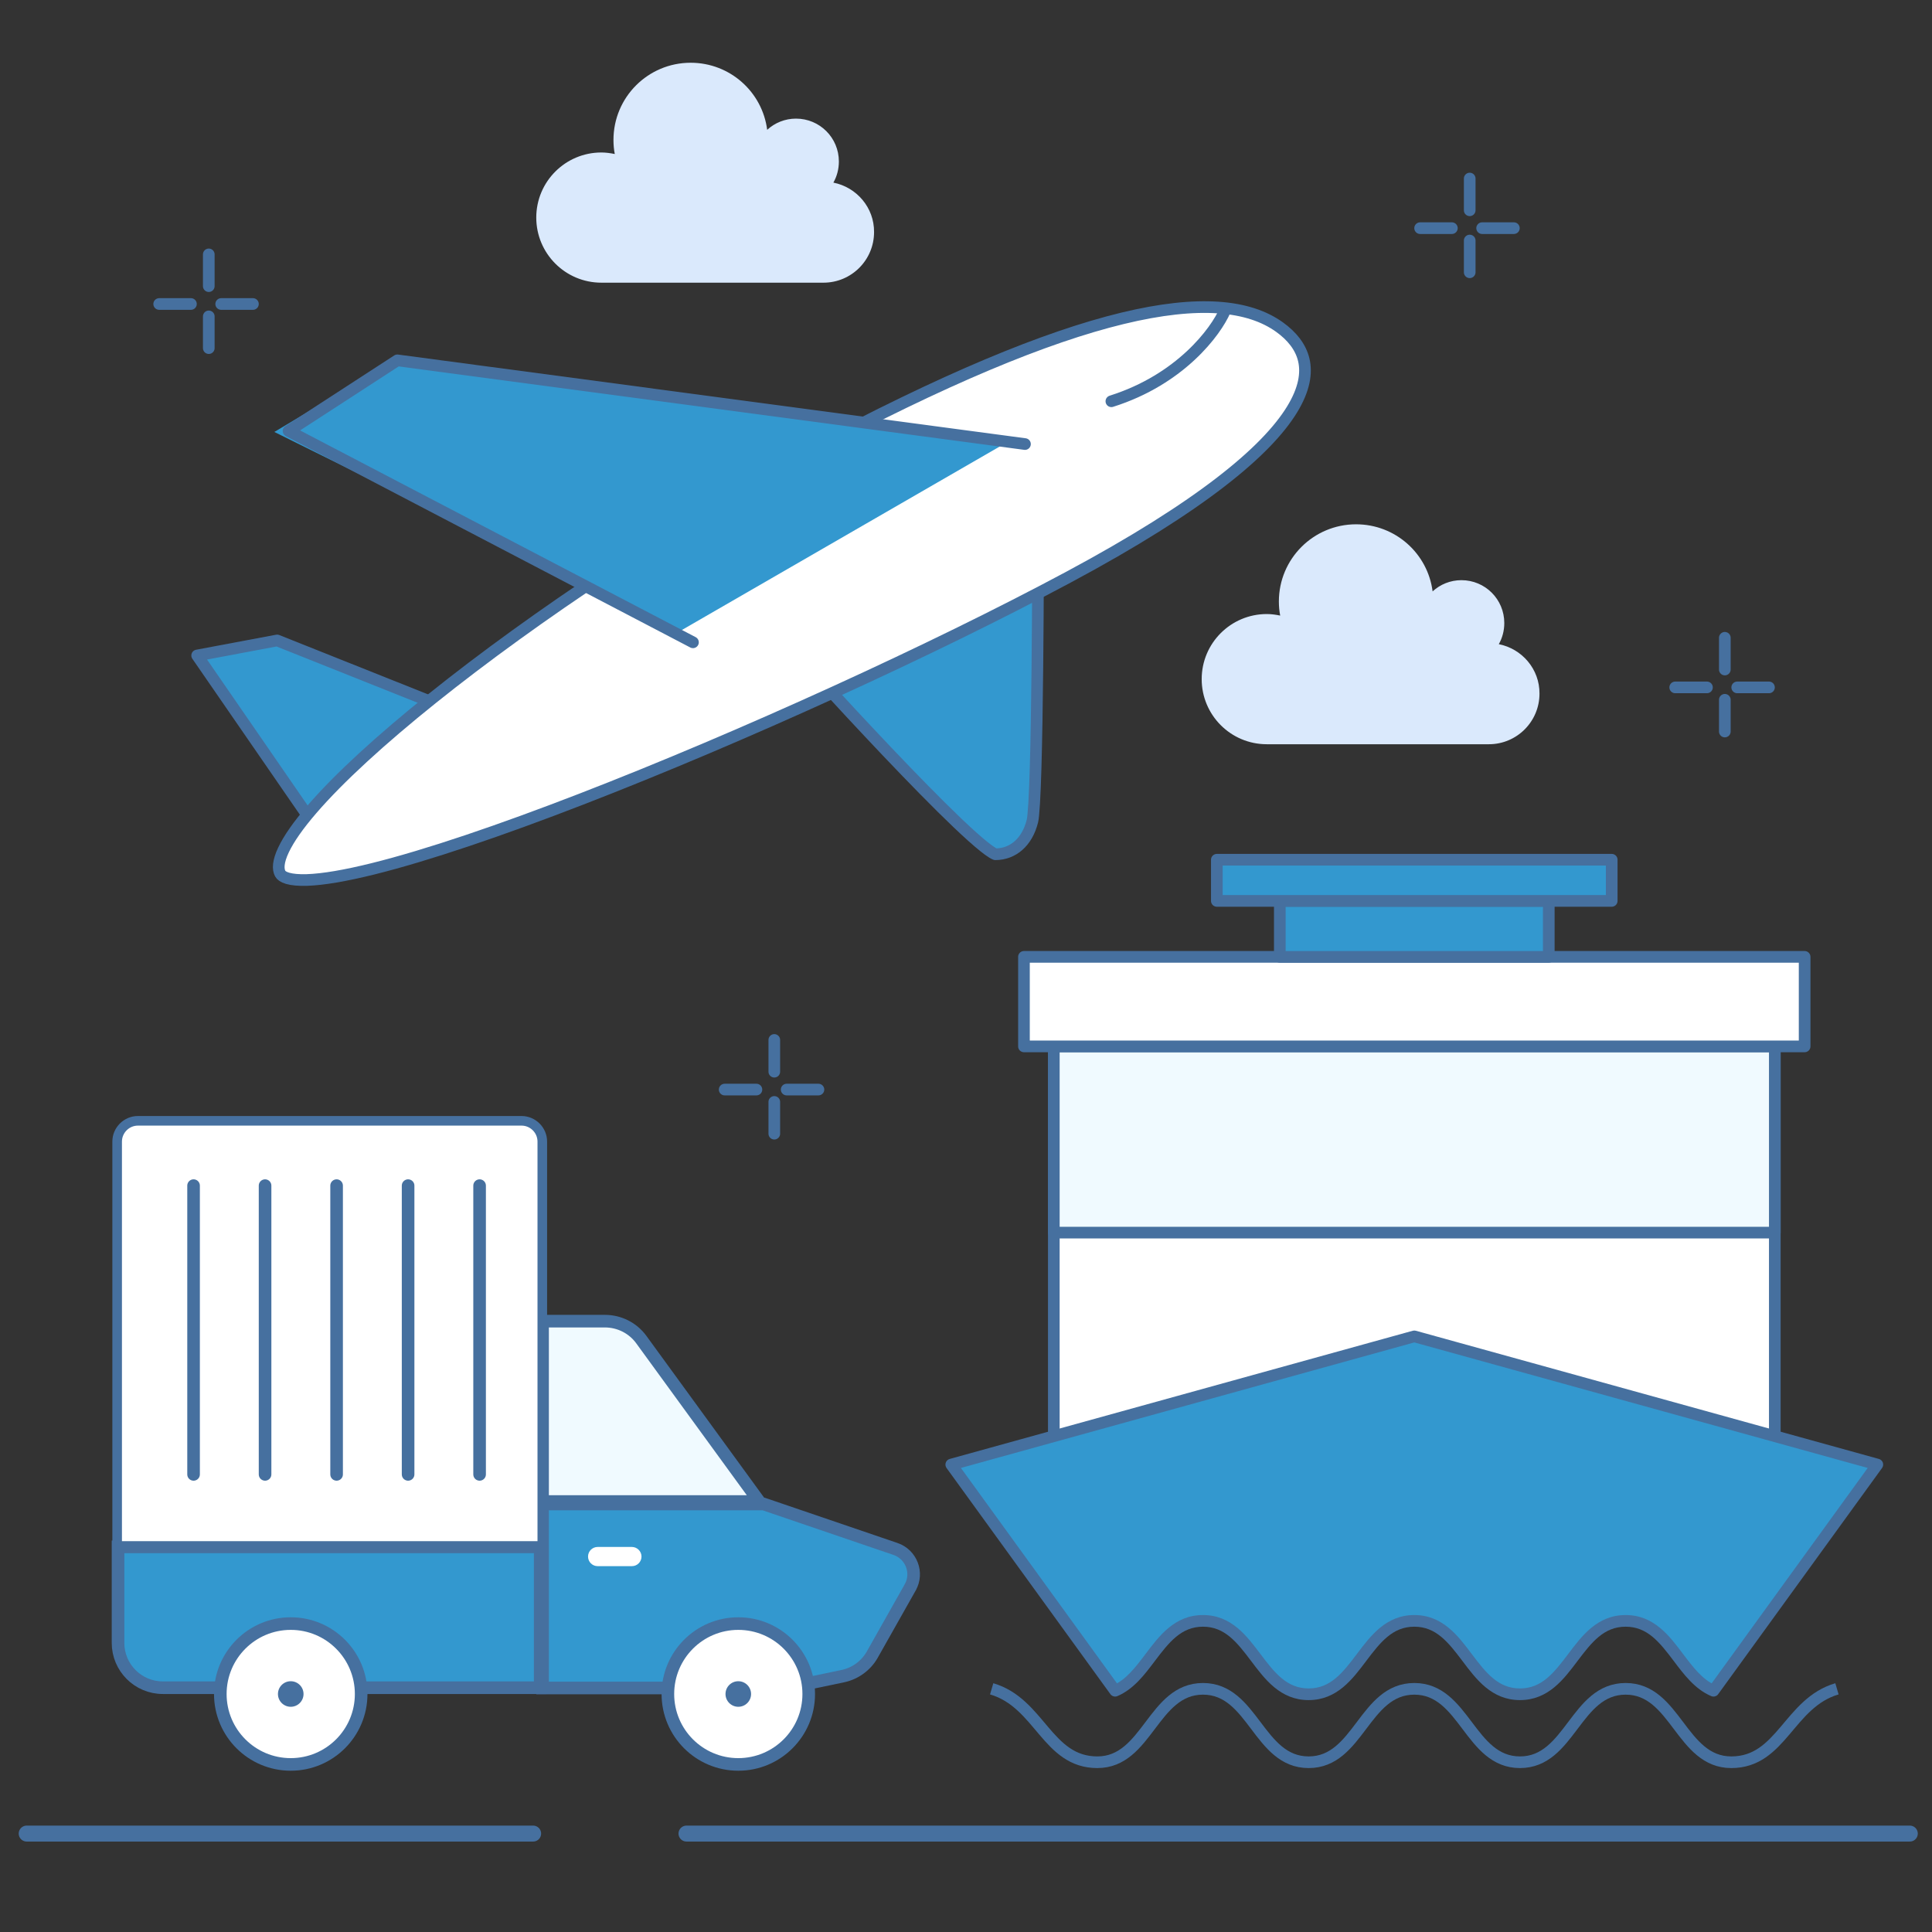
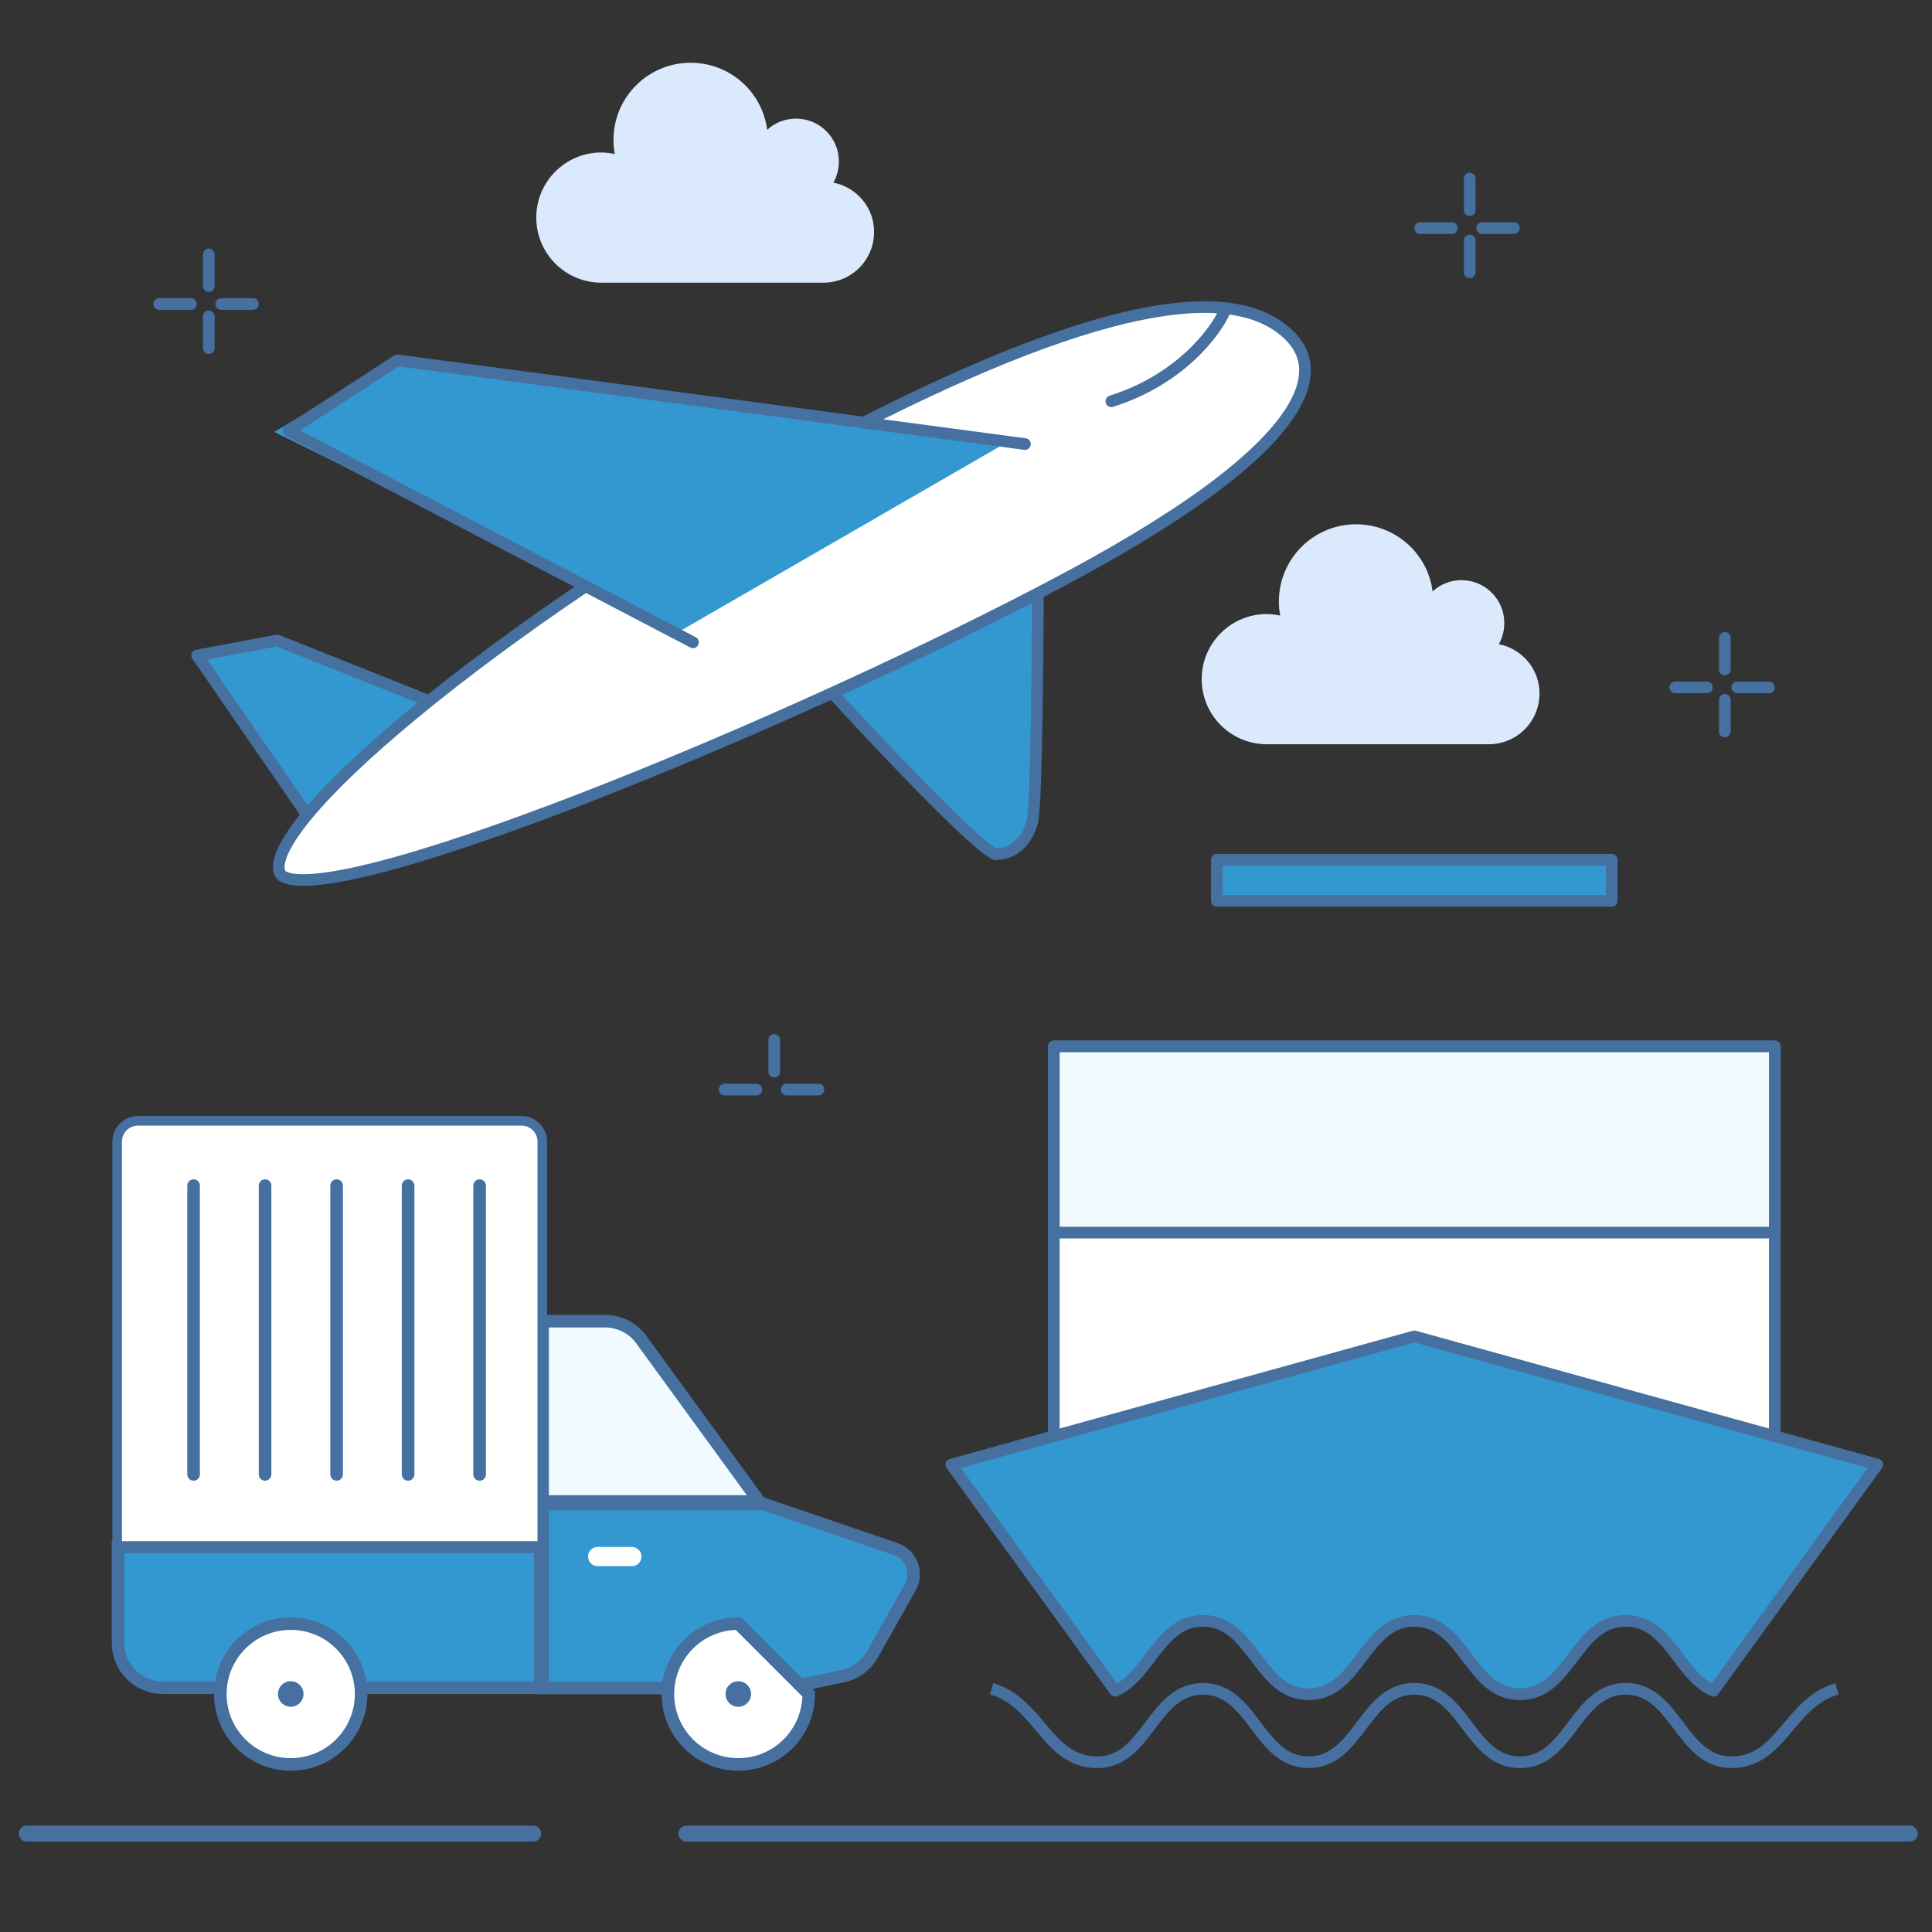
<svg xmlns="http://www.w3.org/2000/svg" width="121" height="121" viewBox="0 0 121 121" fill="none">
  <rect x="0" y="0" width="121" height="121" fill="#333333" stroke="none" />
  <g clip-path="url(#clip0_125_1071)">
    <path d="M1.672 114.836L33.39 114.836" stroke="#46709F" stroke-linecap="round" />
    <path d="M42.995 114.836L119.61 114.836" stroke="#46709F" stroke-linecap="round" />
    <path d="M65.014 33.926L65.014 34.076C65.014 34.535 65.012 35.193 65.009 35.986C65.004 37.574 64.992 39.705 64.969 41.882C64.946 44.059 64.912 46.28 64.861 48.048C64.835 48.932 64.805 49.7 64.77 50.291C64.734 50.898 64.695 51.281 64.659 51.424C64.326 52.755 63.439 53.494 62.343 53.502C62.337 53.5 62.328 53.497 62.314 53.491C62.277 53.476 62.225 53.45 62.156 53.408C62.017 53.324 61.837 53.194 61.619 53.019C61.184 52.671 60.625 52.167 59.982 51.555C58.699 50.333 57.107 48.7 55.551 47.063C53.997 45.427 52.482 43.79 51.356 42.562C50.793 41.949 50.328 41.437 50.003 41.079C49.939 41.009 49.88 40.944 49.827 40.886L65.014 33.926Z" fill="#3398CF" stroke="#46709F" stroke-width="0.73" stroke-linecap="round" stroke-linejoin="round" />
    <path d="M17.357 40.111L29.067 44.782L20.538 52.929L12.348 41.052L17.357 40.111Z" fill="#3398CF" stroke="#46709F" stroke-width="0.73" stroke-linecap="round" stroke-linejoin="round" />
    <path d="M80.14 20.489C80.909 21.042 81.464 21.724 81.656 22.545C81.847 23.36 81.697 24.382 80.916 25.654C79.341 28.221 75.279 31.672 66.875 36.17C58.479 40.663 46.511 46.139 36.408 50.049C31.355 52.005 26.78 53.564 23.357 54.414C21.642 54.839 20.236 55.082 19.21 55.114C18.696 55.129 18.3 55.091 18.015 55.009C17.73 54.926 17.603 54.813 17.549 54.712C17.398 54.429 17.413 53.959 17.754 53.235C18.087 52.528 18.689 51.669 19.539 50.684C21.234 48.719 23.856 46.32 27.075 43.74C33.509 38.583 42.281 32.74 50.672 28.25C59.077 23.755 65.489 21.104 70.294 19.939C75.113 18.771 78.233 19.118 80.14 20.489Z" fill="white" stroke="#46709F" stroke-width="0.73" />
    <path d="M25.035 22.369L17.181 27.053L42.494 39.579L63.228 27.609L25.035 22.369Z" fill="#3398CF" />
    <path d="M76.726 19.435C76.156 20.764 73.934 23.764 69.605 25.131" stroke="#46709F" stroke-width="0.73" stroke-linecap="round" />
    <path d="M43.4 40.228L18.072 26.991L24.886 22.568L64.193 27.811" stroke="#46709F" stroke-width="0.73" stroke-linecap="round" stroke-linejoin="round" />
    <path d="M33.981 94.039V82.743H37.886C38.787 82.743 39.637 83.172 40.162 83.894L47.546 94.039H33.981Z" fill="#F0FAFF" stroke="#46709F" stroke-width="0.789" />
    <path d="M57.004 99.421L57.004 99.422L54.626 103.634C54.241 104.312 53.575 104.803 52.804 104.972C52.804 104.972 52.803 104.972 52.803 104.972L49.242 105.716H33.981V94.196H47.832L56.083 97.01L56.083 97.01C57.076 97.348 57.522 98.509 57.004 99.421Z" fill="#3398CF" stroke="#46709F" stroke-width="0.789" />
    <path d="M39.576 98.087H37.43C37.101 98.087 36.829 97.822 36.829 97.486C36.829 97.15 37.101 96.885 37.43 96.885H39.576C39.904 96.885 40.177 97.158 40.177 97.486C40.177 97.814 39.912 98.087 39.576 98.087Z" fill="white" />
    <path d="M7.392 102.891V96.879H33.832V105.7H10.201C8.649 105.7 7.392 104.443 7.392 102.891Z" fill="#3398CF" stroke="#46709F" stroke-width="0.789" />
    <path d="M8.638 70.196H32.663C33.378 70.196 33.964 70.782 33.964 71.497V96.824H7.337V71.497C7.337 70.782 7.923 70.196 8.638 70.196Z" fill="white" stroke="#46709F" stroke-width="0.601" />
-     <path d="M50.65 106.095C50.65 108.531 48.675 110.505 46.239 110.505C43.803 110.505 41.829 108.531 41.829 106.095C41.829 103.659 43.803 101.684 46.239 101.684C48.675 101.684 50.65 103.659 50.65 106.095Z" fill="white" stroke="#46709F" stroke-width="0.789" />
+     <path d="M50.65 106.095C50.65 108.531 48.675 110.505 46.239 110.505C43.803 110.505 41.829 108.531 41.829 106.095C41.829 103.659 43.803 101.684 46.239 101.684Z" fill="white" stroke="#46709F" stroke-width="0.789" />
    <path d="M46.238 106.895C46.681 106.895 47.039 106.537 47.039 106.095C47.039 105.652 46.681 105.294 46.238 105.294C45.796 105.294 45.438 105.652 45.438 106.095C45.438 106.537 45.796 106.895 46.238 106.895Z" fill="#46709F" />
    <path d="M22.619 106.095C22.619 108.531 20.645 110.505 18.209 110.505C15.773 110.505 13.798 108.531 13.798 106.095C13.798 103.659 15.773 101.684 18.209 101.684C20.645 101.684 22.619 103.659 22.619 106.095Z" fill="white" stroke="#46709F" stroke-width="0.789" />
    <path d="M18.209 106.895C18.651 106.895 19.01 106.537 19.01 106.095C19.01 105.652 18.651 105.294 18.209 105.294C17.767 105.294 17.408 105.652 17.408 106.095C17.408 106.537 17.767 106.895 18.209 106.895Z" fill="#46709F" />
    <line x1="12.123" y1="74.255" x2="12.123" y2="92.34" stroke="#46709F" stroke-width="0.789" stroke-linecap="round" />
    <line x1="16.601" y1="74.255" x2="16.601" y2="92.34" stroke="#46709F" stroke-width="0.789" stroke-linecap="round" />
    <line x1="21.081" y1="74.255" x2="21.081" y2="92.34" stroke="#46709F" stroke-width="0.789" stroke-linecap="round" />
    <line x1="25.559" y1="74.255" x2="25.559" y2="92.34" stroke="#46709F" stroke-width="0.789" stroke-linecap="round" />
    <line x1="30.037" y1="74.255" x2="30.037" y2="92.34" stroke="#46709F" stroke-width="0.789" stroke-linecap="round" />
-     <circle cx="76.576" cy="98.417" r="2.019" fill="white" />
    <rect x="66" y="65.536" width="45.155" height="30.829" fill="white" stroke="#46709F" stroke-width="0.73" stroke-linejoin="round" />
    <rect x="66" y="65.536" width="45.155" height="11.662" fill="#F0FAFF" stroke="#46709F" stroke-width="0.73" stroke-linejoin="round" />
-     <rect x="64.13" y="59.927" width="48.893" height="5.608" fill="white" stroke="#46709F" stroke-width="0.73" stroke-linejoin="round" />
-     <rect x="80.154" y="56.424" width="16.845" height="3.504" fill="#3398CF" stroke="#46709F" stroke-width="0.73" stroke-linejoin="round" />
    <rect x="76.21" y="53.844" width="24.731" height="2.579" fill="#3398CF" stroke="#46709F" stroke-width="0.73" stroke-linejoin="round" />
    <path fill-rule="evenodd" clip-rule="evenodd" d="M88.577 83.696L59.577 91.725L69.84 105.89C70.758 105.502 71.396 104.657 72.033 103.812C72.901 102.663 73.769 101.514 75.342 101.514C76.916 101.514 77.783 102.663 78.651 103.812C79.519 104.962 80.386 106.111 81.96 106.111C83.533 106.111 84.401 104.962 85.269 103.812C86.136 102.663 87.004 101.514 88.577 101.514C90.151 101.514 91.018 102.663 91.886 103.812C92.754 104.962 93.621 106.111 95.195 106.111C96.768 106.111 97.636 104.962 98.504 103.812C99.371 102.663 100.239 101.514 101.812 101.514C103.386 101.514 104.253 102.663 105.121 103.812C105.759 104.657 106.396 105.502 107.314 105.89L117.577 91.725L88.577 83.696Z" fill="#3398CF" />
    <path d="M59.577 91.725L59.48 91.373C59.364 91.405 59.272 91.491 59.233 91.604C59.193 91.717 59.211 91.842 59.281 91.939L59.577 91.725ZM88.577 83.696L88.675 83.344C88.611 83.327 88.543 83.327 88.48 83.344L88.577 83.696ZM69.84 105.89L69.544 106.104C69.644 106.242 69.826 106.293 69.982 106.226L69.84 105.89ZM72.033 103.812L72.325 104.032L72.033 103.812ZM78.651 103.812L78.942 103.592V103.592L78.651 103.812ZM85.269 103.812L84.977 103.592L85.269 103.812ZM91.886 103.812L92.177 103.592L91.886 103.812ZM98.504 103.812L98.795 104.032V104.032L98.504 103.812ZM105.121 103.812L105.412 103.592V103.592L105.121 103.812ZM107.314 105.89L107.172 106.226C107.329 106.293 107.51 106.242 107.61 106.104L107.314 105.89ZM117.577 91.725L117.873 91.939C117.943 91.842 117.961 91.717 117.922 91.604C117.882 91.491 117.79 91.405 117.675 91.373L117.577 91.725ZM59.674 92.077L88.675 84.048L88.48 83.344L59.48 91.373L59.674 92.077ZM70.136 105.676L59.873 91.511L59.281 91.939L69.544 106.104L70.136 105.676ZM69.982 106.226C71.007 105.793 71.701 104.858 72.325 104.032L71.742 103.592C71.09 104.456 70.509 105.211 69.698 105.554L69.982 106.226ZM72.325 104.032C73.215 102.854 73.978 101.879 75.342 101.879V101.149C73.56 101.149 72.588 102.472 71.742 103.592L72.325 104.032ZM75.342 101.879C76.707 101.879 77.47 102.854 78.36 104.032L78.942 103.592C78.097 102.472 77.125 101.149 75.342 101.149V101.879ZM78.36 104.032C79.205 105.152 80.177 106.476 81.96 106.476V105.746C80.596 105.746 79.832 104.771 78.942 103.592L78.36 104.032ZM81.96 106.476C83.742 106.476 84.714 105.152 85.56 104.032L84.977 103.592C84.087 104.771 83.324 105.746 81.96 105.746V106.476ZM85.56 104.032C86.45 102.854 87.213 101.879 88.577 101.879V101.149C86.795 101.149 85.823 102.472 84.977 103.592L85.56 104.032ZM88.577 101.879C89.942 101.879 90.705 102.854 91.595 104.032L92.177 103.592C91.332 102.472 90.36 101.149 88.577 101.149V101.879ZM91.595 104.032C92.44 105.152 93.412 106.476 95.195 106.476V105.746C93.831 105.746 93.067 104.771 92.177 103.592L91.595 104.032ZM95.195 106.476C96.977 106.476 97.949 105.152 98.795 104.032L98.212 103.592C97.322 104.771 96.559 105.746 95.195 105.746V106.476ZM98.795 104.032C99.685 102.854 100.448 101.879 101.812 101.879V101.149C100.03 101.149 99.058 102.472 98.212 103.592L98.795 104.032ZM101.812 101.879C103.177 101.879 103.94 102.854 104.83 104.032L105.412 103.592C104.567 102.472 103.595 101.149 101.812 101.149V101.879ZM104.83 104.032C105.453 104.858 106.148 105.793 107.172 106.226L107.457 105.554C106.645 105.211 106.064 104.456 105.412 103.592L104.83 104.032ZM117.282 91.511L107.019 105.676L107.61 106.104L117.873 91.939L117.282 91.511ZM88.48 84.048L117.48 92.077L117.675 91.373L88.675 83.344L88.48 84.048Z" fill="#46709F" />
    <path d="M62.108 105.77C65.128 106.653 65.579 110.368 68.725 110.368C71.872 110.368 72.196 105.77 75.343 105.77C78.49 105.77 78.814 110.368 81.961 110.368C85.107 110.368 85.431 105.77 88.578 105.77C91.725 105.77 92.049 110.368 95.196 110.368C98.343 110.368 98.666 105.77 101.813 105.77C104.96 105.77 105.284 110.368 108.431 110.368C111.578 110.368 112.028 106.653 115.048 105.77" stroke="#46709F" stroke-width="0.73" />
    <line x1="108.025" y1="39.944" x2="108.025" y2="41.932" stroke="#46709F" stroke-width="0.73" stroke-linecap="round" />
    <line x1="108.025" y1="43.827" x2="108.025" y2="45.815" stroke="#46709F" stroke-width="0.73" stroke-linecap="round" />
    <line x1="106.906" y1="43.051" x2="104.918" y2="43.051" stroke="#46709F" stroke-width="0.73" stroke-linecap="round" />
    <line x1="110.79" y1="43.051" x2="108.801" y2="43.051" stroke="#46709F" stroke-width="0.73" stroke-linecap="round" />
    <line x1="48.494" y1="65.131" x2="48.494" y2="67.119" stroke="#46709F" stroke-width="0.73" stroke-linecap="round" />
-     <line x1="48.494" y1="69.013" x2="48.494" y2="71.002" stroke="#46709F" stroke-width="0.73" stroke-linecap="round" />
    <line x1="47.374" y1="68.239" x2="45.386" y2="68.239" stroke="#46709F" stroke-width="0.73" stroke-linecap="round" />
    <line x1="51.258" y1="68.239" x2="49.269" y2="68.239" stroke="#46709F" stroke-width="0.73" stroke-linecap="round" />
    <line x1="92.047" y1="11.182" x2="92.047" y2="13.17" stroke="#46709F" stroke-width="0.73" stroke-linecap="round" />
    <line x1="92.047" y1="15.064" x2="92.047" y2="17.052" stroke="#46709F" stroke-width="0.73" stroke-linecap="round" />
    <line x1="90.93" y1="14.289" x2="88.941" y2="14.289" stroke="#46709F" stroke-width="0.73" stroke-linecap="round" />
    <line x1="94.813" y1="14.289" x2="92.825" y2="14.289" stroke="#46709F" stroke-width="0.73" stroke-linecap="round" />
    <line x1="13.076" y1="15.932" x2="13.076" y2="17.921" stroke="#46709F" stroke-width="0.73" stroke-linecap="round" />
    <line x1="13.076" y1="19.815" x2="13.076" y2="21.803" stroke="#46709F" stroke-width="0.73" stroke-linecap="round" />
    <line x1="11.958" y1="19.039" x2="9.97" y2="19.039" stroke="#46709F" stroke-width="0.73" stroke-linecap="round" />
    <line x1="15.841" y1="19.039" x2="13.853" y2="19.039" stroke="#46709F" stroke-width="0.73" stroke-linecap="round" />
    <path d="M93.869 40.344C94.089 39.958 94.213 39.504 94.213 39.021C94.213 37.534 93.015 36.336 91.527 36.336C90.838 36.336 90.205 36.597 89.723 37.038C89.42 34.669 87.395 32.837 84.93 32.837C82.258 32.837 80.095 35 80.095 37.672C80.095 37.975 80.123 38.278 80.178 38.553C79.903 38.498 79.627 38.457 79.338 38.457C77.093 38.457 75.261 40.275 75.261 42.534C75.261 44.779 77.079 46.611 79.338 46.611C80.756 46.611 92.257 46.611 93.249 46.611C94.998 46.611 96.417 45.192 96.417 43.443C96.43 41.914 95.329 40.633 93.869 40.344Z" fill="#DAE9FC" />
    <path d="M52.194 11.437C52.414 11.051 52.538 10.597 52.538 10.114C52.538 8.627 51.34 7.429 49.853 7.429C49.164 7.429 48.53 7.69 48.048 8.131C47.745 5.762 45.721 3.93 43.255 3.93C40.583 3.93 38.421 6.093 38.421 8.765C38.421 9.068 38.448 9.371 38.503 9.646C38.228 9.591 37.952 9.55 37.663 9.55C35.418 9.55 33.586 11.368 33.586 13.627C33.586 15.872 35.404 17.704 37.663 17.704C39.082 17.704 50.583 17.704 51.574 17.704C53.324 17.704 54.742 16.285 54.742 14.536C54.756 13.007 53.654 11.726 52.194 11.437Z" fill="#DAE9FC" />
  </g>
  <defs>
    <clipPath id="clip0_125_1071">
      <rect x="0.308" y="0.327" width="120" height="120" fill="white" />
    </clipPath>
  </defs>
</svg>